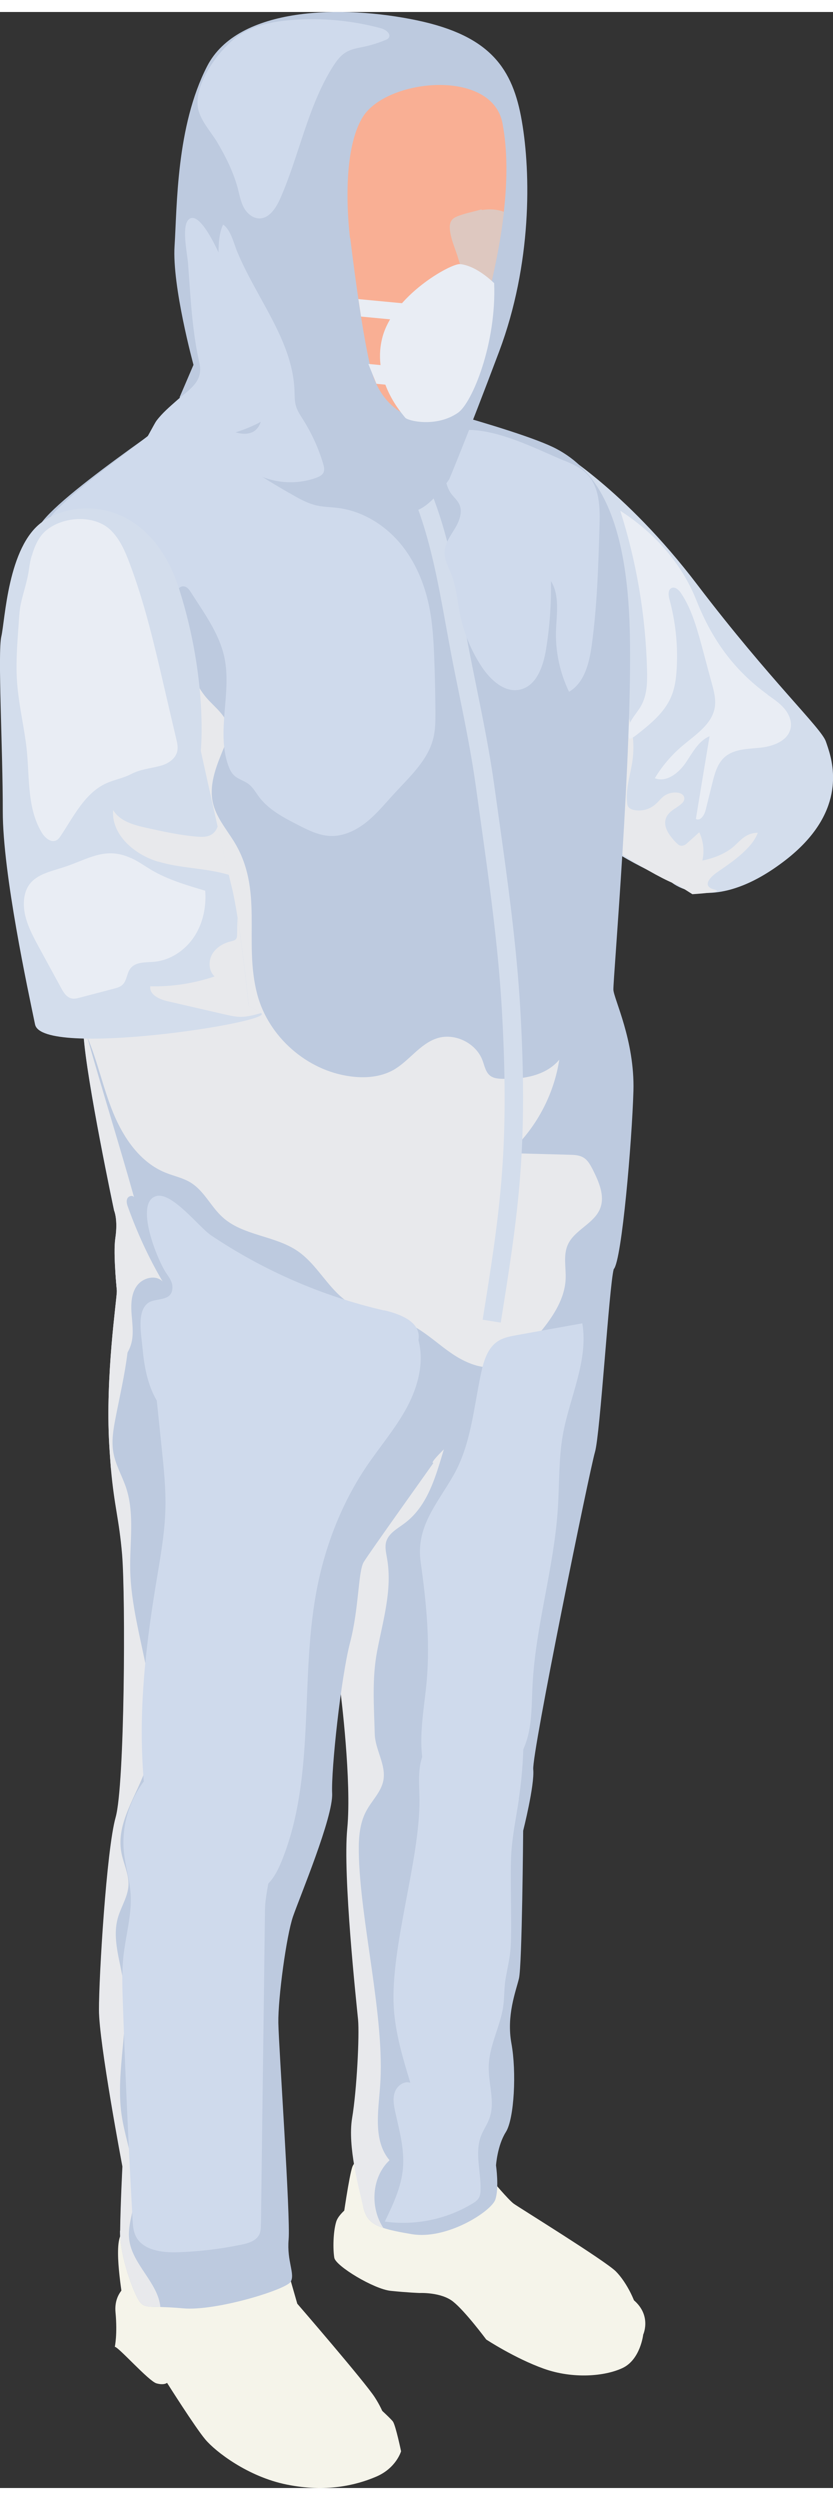
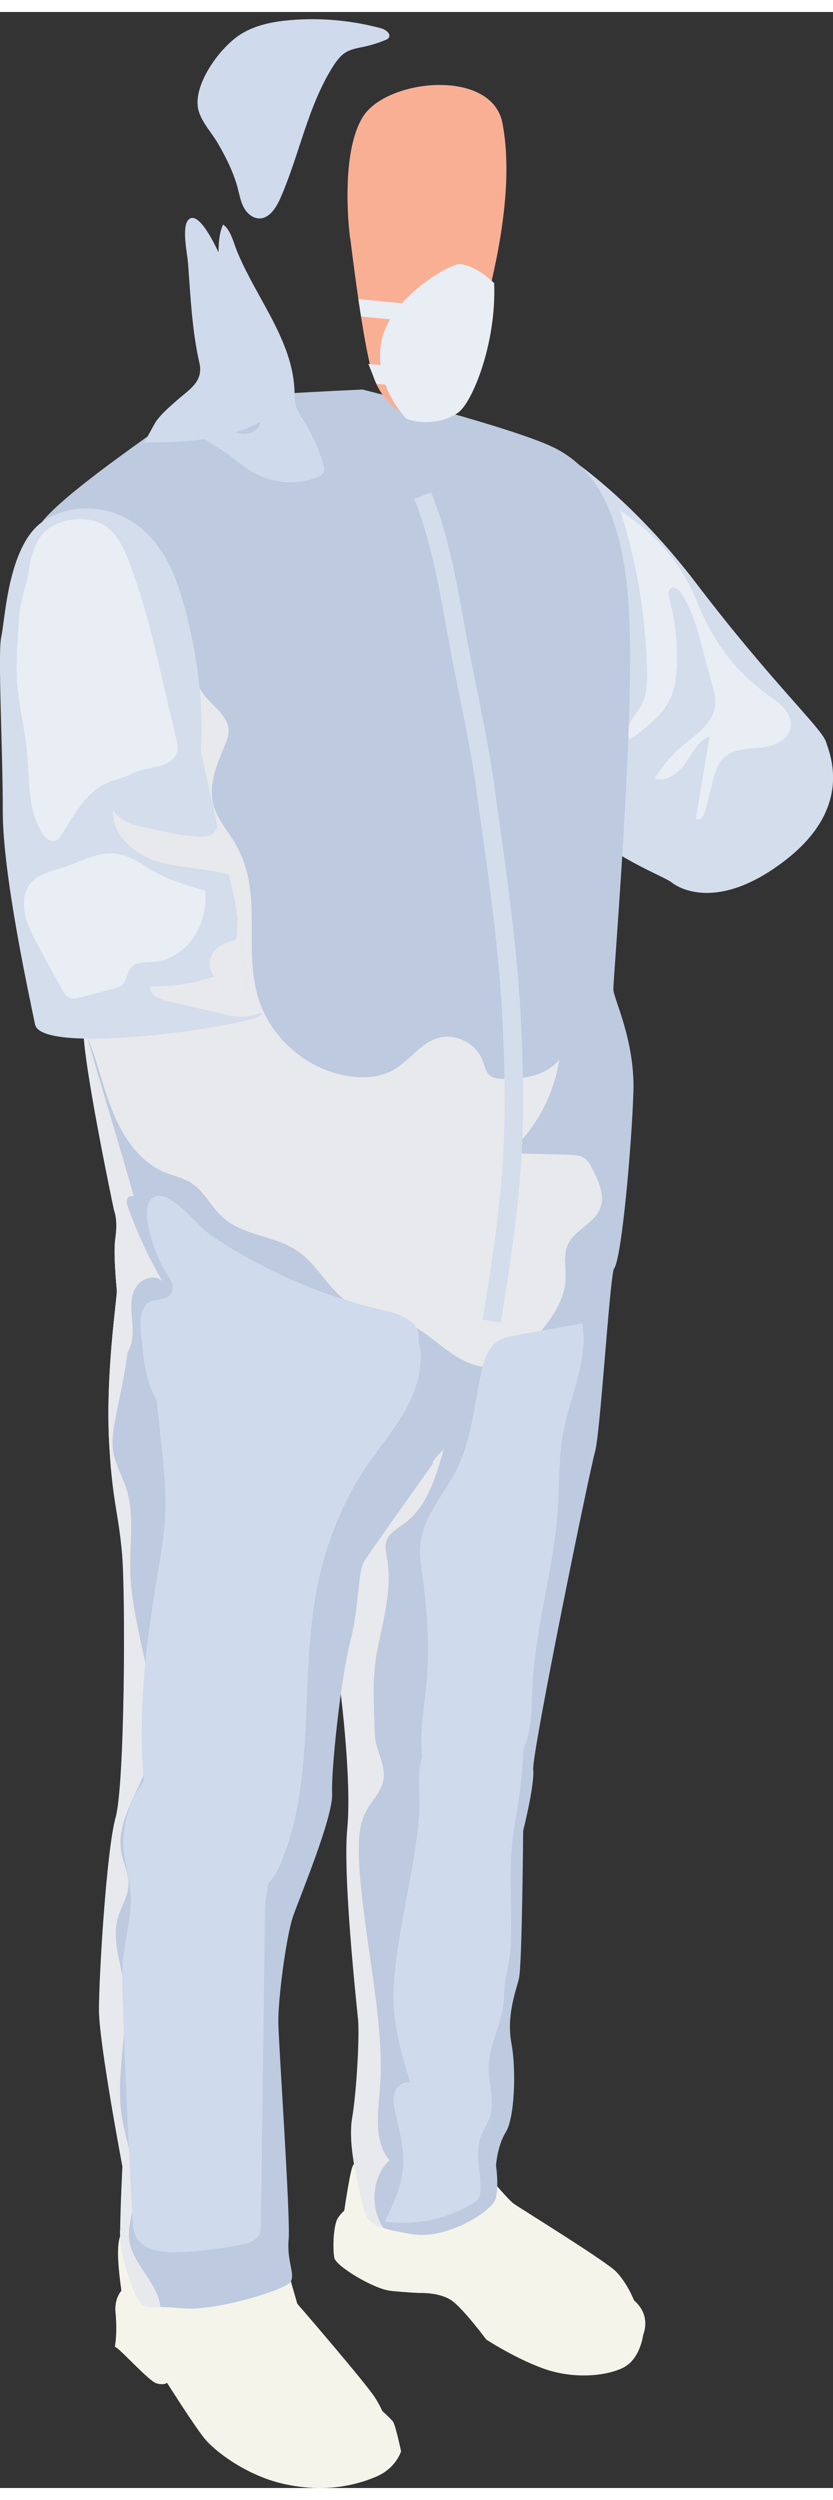
<svg xmlns="http://www.w3.org/2000/svg" viewBox="0 0 80.98 240.61" aria-hidden="true" width="80px" height="240px">
  <rect x="0" y="0" width="80.98" height="240.61" fill="#333333" stroke="none" />
  <defs>
    <linearGradient class="cerosgradient" data-cerosgradient="true" id="CerosGradient_id305677edb" gradientUnits="userSpaceOnUse" x1="50%" y1="100%" x2="50%" y2="0%">
      <stop offset="0%" stop-color="#d1d1d1" />
      <stop offset="100%" stop-color="#d1d1d1" />
    </linearGradient>
    <linearGradient />
    <style>
      .cls-1-68306764cdeb3{
        fill: #dec8c0;
      }

      .cls-1-68306764cdeb3, .cls-2-68306764cdeb3{
        mix-blend-mode: multiply;
      }

      .cls-3-68306764cdeb3{
        fill: #f9af94;
      }

      .cls-2-68306764cdeb3{
        fill: #e8e9ec;
      }

      .cls-4-68306764cdeb3{
        isolation: isolate;
      }

      .cls-5-68306764cdeb3{
        fill: #e9edf4;
      }

      .cls-6-68306764cdeb3{
        fill: #f5f4ea;
      }

      .cls-7-68306764cdeb3{
        fill: #bdcadf;
      }

      .cls-8-68306764cdeb3{
        fill: #cfdaec;
      }

      .cls-9-68306764cdeb3{
        fill: #d3ddec;
      }
    </style>
  </defs>
  <g class="cls-4-68306764cdeb3">
    <g id="labels68306764cdeb3">
      <g>
        <path class="cls-9-68306764cdeb3" d="M54.08,42.49s.4,7.92.9,16.33c.53,8.67,1.17,17.87,1.62,19.43.79,2.74,6.47,5.13,8.22,6.05.21.11.36.2.44.26.58.48,2.97,1.9,6.94.32,1.24-.49,2.64-1.28,4.2-2.49,5.72-4.46,4.72-8.96,4.1-10.87-.08-.26-.16-.47-.21-.62-.43-1.31-5.38-5.89-12.49-15.23-7.1-9.35-13.72-13.18-13.72-13.18Z" />
-         <path class="cls-2-68306764cdeb3" d="M54.95,67.75c.42,4.8.96,9.89,1.39,10.75.76,1.51,7.77,5.8,9.5,6.3h0l1.47.93s3.24-.19,2.18-.44c-1.36-.33-.4-1.26.24-1.7.73-.5,1.47-1.01,2.11-1.55.84-.71,1.53-1.46,1.83-2.28-1.11,0-1.68.73-2.26,1.26-.71.66-1.84,1.18-3.13,1.44.21-.92.11-1.86-.3-2.75-.4.36-.8.72-1.2,1.08-.12.11-.3.24-.54.23-.18,0-.31-.11-.4-.2-.18-.16-.34-.34-.48-.51-.71-.84-1.05-1.81-.17-2.59.35-.31.88-.56,1.17-.89.29-.33.22-.81-.38-.95-.41-.09-.9.01-1.22.18-.33.18-.52.41-.73.63-.29.31-.65.63-1.2.8-.56.17-1.35.14-1.67-.16-.14-.13-.17-.28-.19-.43-.18-1.39.33-2.79.52-4.18.23-1.68,0-3.36-.68-4.98-.25-.58-.46-1.11-1.54-1.37-.82-.2-1.94-.11-2.51.31-.39.29-.55.67-1.07.88-.23.09-.49.14-.76.18Z" />
        <path class="cls-5-68306764cdeb3" d="M74.61,66.34c.57.41,1.17.8,1.62,1.33.46.53.77,1.25.63,1.93-.25,1.22-1.68,1.76-2.92,1.89-1.24.13-2.61.11-3.53.95-.67.62-.93,1.56-1.15,2.45-.22.89-.44,1.77-.66,2.66-.12.49-.51,1.11-.95.87.44-2.68.88-5.36,1.33-8.04-1.1.46-1.67,1.64-2.35,2.62-.68.98-1.86,1.9-2.97,1.46.71-1.19,1.62-2.25,2.68-3.15,1.28-1.08,2.89-2.1,3.15-3.75.12-.77-.08-1.55-.29-2.31-.27-.99-.54-1.98-.8-2.98-.52-1.92-1.08-4.17-2.22-5.83-.21-.3-.56-.61-.89-.47-.37.17-.32.71-.21,1.1.59,2.17.83,4.42.71,6.66-.05,1-.18,2.02-.6,2.94-.66,1.45-1.94,2.5-3.19,3.49-.25.2-.51.4-.81.48-.29-.52-.15-1.19.13-1.71.29-.53.7-.97,1-1.5.6-1.07.62-2.36.58-3.58-.14-5.22-1.02-10.41-2.6-15.38,3.27,2.1,5.96,5.07,7.4,8.7,1.5,3.77,3.6,6.75,6.92,9.16Z" />
        <path class="cls-6-68306764cdeb3" d="M34.7,212.73s-1.73,1.02-2.02,2.02c-.3,1-.32,2.68-.18,3.49.14.8,3.84,3.04,5.48,3.21,1.64.17,2.82.21,2.82.21,0,0,2.07-.1,3.24.83,1.18.93,3.23,3.69,3.23,3.69,0,0,2.8,1.84,5.61,2.84,2.81,1,5.9.75,7.64-.07,1.74-.82,2.01-3.25,2.01-3.25,0,0,.98-2.12-1.36-3.68-2.34-1.56-18.18-6.78-18.18-6.78l-8.31-2.51Z" />
        <path class="cls-6-68306764cdeb3" d="M47.76,210.62s1.67,1.99,2.18,2.36c.51.37,8.89,5.54,9.93,6.58,1.04,1.04,2.07,3.1,2.18,4.36.11,1.26.18,2.68-1.12,3.34-1.3.65-2.78,1.66-5.93.73-3.15-.93-6.29-2.71-8.06-4.5-1.76-1.79-4.95-3.48-4.95-3.48,0,0-6.46-1.99-7.58-2.87-1.13-.88-1.1-2.41-1.1-2.41,0,0,.64-4.57.96-5.37.32-.8,2.8-2.65,2.95-2.66.15,0,10.54,3.94,10.54,3.94Z" />
        <path class="cls-7-68306764cdeb3" d="M35.31,213.29c.25,1.09.72,1.65,1.96,2.05.67.22,1.56.4,2.75.6,3.43.58,7.74-2.22,8.13-3.35.39-1.13.07-3.33.07-3.33,0,0,.13-1.93.95-3.23.83-1.29,1.05-5.89.55-8.61-.5-2.71.42-5.05.73-6.32.31-1.28.41-14.36.41-14.36,0,0,1.12-4.42.98-5.96-.15-1.55,5.49-29.11,6-30.84.51-1.72,1.38-16.11,1.82-17.76l-27.33-2.32.81,18.38v4.81s.02,20.34.02,20.34c0,0,1.07,8.53.63,13.14-.45,4.61.9,17.03,1.05,18.58.14,1.54-.12,6.81-.58,9.57-.46,2.76.7,6.92,1.07,8.61Z" />
        <path class="cls-2-68306764cdeb3" d="M35.31,213.29c.25,1.09.72,1.65,1.96,2.05-1.31-1.97-1.16-4.93.6-6.58-1.6-1.89-1.1-4.69-.92-7.16.51-6.7-1.97-16.09-2.07-22.81-.02-1.35.08-2.75.71-3.94.54-1.03,1.47-1.87,1.68-3.01.28-1.52-.8-2.97-.84-4.52-.07-2.68-.28-5.31.23-8.02.56-2.96,1.5-5.97.97-9.01-.09-.55-.24-1.12-.08-1.66.25-.81,1.09-1.25,1.77-1.76,3.33-2.48,3.39-7.38,5.27-11.09.1-.2.22-.42.19-.64-.04-.49-.61-.72-1.08-.84-1.16-.29-2.37-.59-3.55-.39-2.41.41-2.35,2.8-3.4,4.54-1.01,1.68-2.42,3.06-3.63,4.59v20.34s1.08,8.53.64,13.14c-.45,4.61.9,17.03,1.05,18.58.14,1.54-.12,6.81-.58,9.57-.46,2.76.7,6.92,1.07,8.61Z" />
        <path class="cls-6-68306764cdeb3" d="M12.72,220.68s-1.69.73-1.49,2.87c.2,2.14-.07,3.34-.07,3.34.33-.02,3.3,3.34,4.05,3.55.75.21,1.03-.05,1.03-.05,0,0,2.72,4.31,3.71,5.49.99,1.19,4.17,3.65,7.95,4.4,3.78.76,6.66.08,8.64-.76,1.98-.83,2.45-2.48,2.45-2.48,0,0-.51-2.44-.78-2.87-.27-.43-4.03-3.75-4.03-3.75l-21.47-9.74Z" />
        <path class="cls-6-68306764cdeb3" d="M27.36,217.33l1.54,5.37s6.58,7.61,7.53,9.09c.96,1.48,1.37,2.89,1.36,3.78,0,.89-.18,1.49-.18,1.49,0,0-1.88,3-9.24,1.62-7.36-1.37-10.15-6.96-10.74-8.07-.6-1.11-3.28-4.68-3.94-4.99-.66-.31-1.75-2.58-1.71-2.83.04-.25-.91-5.08-.3-6.64.6-1.56,3.31-1.68,3.31-1.68l12.37,2.85Z" />
        <path class="cls-7-68306764cdeb3" d="M11.67,215.61c-.03,2.52,1.33,6.07,1.88,6.86.39.55.75.52,2.04.55.55.02,1.26.04,2.21.13,3.19.29,9.97-1.81,10.45-2.57.47-.76-.38-1.98-.19-4.13.19-2.16-.96-18.67-1-21.04-.04-2.37.78-8.47,1.43-10.35.65-1.88,3.91-9.65,3.8-11.95-.11-2.28.86-11.28,1.74-14.65.88-3.37.78-6.92,1.33-7.83.54-.9,6.6-9.37,6.78-9.64-.06.01-.66.2,2.4-2.64,1.41-1.31,1.88-4.08,1.97-6.77.04-1.14,0-2.26-.05-3.25-.11-1.95-.33-3.37-.33-3.37,0,0-6.19-.23-13.34-.45-7.51-.23-16.08-.46-19.68-.4-.43,0-.77.02-1.05.03-.44.03-.68.06-.68.11v.04c0,.84-1.13,8.22-.74,14.94.05.87.11,1.62.16,2.29v.02c.34,3.78.79,4.86,1.09,8.36.34,4.13.26,22.4-.63,25.55-.89,3.15-1.63,15.54-1.62,18.72,0,3.18,2.28,15.21,2.28,15.21,0,0-.19,3.71-.22,6.22Z" />
        <path class="cls-2-68306764cdeb3" d="M11.67,215.61c-.03,2.52,1.33,6.07,1.88,6.86.39.55.75.52,2.04.55-.22-2.36-2.74-4.14-3.03-6.56-.16-1.29.36-2.57.52-3.86.37-2.8-.88-5.53-1.27-8.32-.58-4.23.82-8.56.19-12.79-.31-2.1-1.12-4.25-.54-6.29.3-1.07.98-2.05,1.03-3.17.05-1.1-.51-2.13-.7-3.22-.51-2.85,1.5-5.46,2.42-8.21,2.06-6.14-1.4-12.69-1.55-19.16-.06-2.68.44-5.45-.39-8-.39-1.17-1.04-2.25-1.25-3.46-.19-1.09-.01-2.2.2-3.29.4-2.08.92-4.29,1.18-6.45.12-.99.19-1.97.16-2.93-.03-1.1-.18-2.17-.52-3.18-.2-.62-.47-1.21-.83-1.78.04.67.1,1.33.15,1.89v.04c0,.84-1.13,8.22-.74,14.94.05.87.11,1.62.16,2.29v.02c.34,3.78.79,4.86,1.09,8.36.34,4.13.26,22.4-.63,25.55-.89,3.15-1.63,15.54-1.62,18.72,0,3.18,2.28,15.21,2.28,15.21,0,0-.19,3.71-.22,6.22Z" />
        <path class="cls-7-68306764cdeb3" d="M5.06,69.79c1.26,12.62,2.9,27.13,3.06,29.63.29,4.42,2.96,17.02,2.96,17.02,0,0,.41.87.13,2.73-.11.75-.08,1.99,0,3.2.04.67.1,1.33.15,1.89v.04c.1.96.18,1.65.18,1.65,0,0,.09.51,1.02,1.37.09.09.2.19.32.28,1.08.92,3.03,2.16,6.53,3.59,6.68,2.72,17.95-.04,23.38-1.65.64-.19,1.21-.37,1.67-.51.58-.18,1.25-.42,1.99-.7,2.44-.93,5.57-2.28,8.18-3.5,2.62-1.21,4.71-2.3,5.04-2.67.78-.85,1.77-12.44,1.91-17.33.13-4.89-1.91-8.93-1.95-9.82-.04-.89,1.86-23.09,1.6-34.7-.26-11.6-3.42-15.89-7.14-17.86-3.72-1.97-18.84-5.76-18.84-5.76,0,0-15.8.68-16.36,1.3-.56.62-14.55,9.79-15.24,12.34-.3,1.11.45,9.7,1.42,19.43Z" />
        <path class="cls-2-68306764cdeb3" d="M11.08,116.44s.41.87.13,2.73c-.11.75-.08,1.99,0,3.2.04.67.1,1.33.15,1.89v.04c0,.84-1.13,8.22-.74,14.94.05.87.11,1.62.16,2.29.24-3.43-.68-7.12.95-10.14.21-.38.46-.75.67-1.13.13-.23.24-.47.32-.72.2-.62.2-1.27.16-1.92-.02-.32-.05-.65-.08-.98-.07-.85-.07-1.76.3-2.51.05-.11.11-.21.19-.32.55-.8,1.84-1.15,2.52-.44-1.35-2.3-2.47-4.73-3.37-7.24-.1-.26-.18-.55-.07-.81.1-.25.5-.38.66-.15-1.47-5.24-3.09-10.36-4.56-15.6,1.03,2.42,1.55,5.02,2.55,7.44,1,2.43,2.62,4.78,5.04,5.77.83.34,1.74.51,2.5.99,1.3.81,1.95,2.34,3.09,3.36,1.99,1.8,5.08,1.76,7.3,3.29,1.54,1.06,2.52,2.79,3.84,4.09.37.37.77.7,1.21.97,1.7,1.05,3.82,1.13,5.63,1.94,1.16.52,2.16,1.34,3.17,2.12.39.31.79.6,1.2.88.76.51,1.63.95,2.51,1.16.83.2,1.69.22,2.49-.08,1.1-.41,1.92-1.34,2.7-2.24,1.16-1.34,2.36-2.79,2.94-4.42.2-.56.33-1.15.35-1.75.04-1.09-.24-2.24.19-3.25.63-1.49,2.59-2.08,3.17-3.59.47-1.22-.13-2.57-.72-3.75-.23-.44-.47-.91-.9-1.17-.4-.25-.9-.27-1.37-.28-1.96-.05-3.92-.11-5.89-.16,2.61-2.35,4.37-5.62,4.9-9.08-1.29,1.56-3.53,1.93-5.55,1.86-.4-.01-.82-.05-1.14-.28-.47-.34-.57-.98-.78-1.53-.64-1.68-2.7-2.68-4.41-2.13-1.68.54-2.72,2.22-4.26,3.09-1.25.69-2.75.81-4.18.61-4.22-.56-7.95-3.85-9.04-7.96-1.37-5.2.69-10.14-2.3-14.92-.76-1.21-1.72-2.35-2.02-3.74-.41-1.89.45-3.78,1.18-5.57.19-.46.36-.93.35-1.43-.03-1.32-1.31-2.19-2.16-3.18-.98-1.14-1.47-2.62-2.31-3.86-.59-.88-1.25-1.39-1.94-1.64-1.79-.64-3.79.6-5.35,2.27-1.7,1.83-2.63,4.36-4.63,5.87-.25.18-.5.35-.76.5,1.26,12.62,2.9,27.13,3.06,29.63.29,4.42,2.96,17.02,2.96,17.02Z" />
        <path class="cls-9-68306764cdeb3" d="M48.67,127.36l-1.75-.28c.75-4.66,1.53-9.48,1.88-14.27.35-4.64.34-9.67-.01-15.83-.35-6.15-1.23-12.43-2.08-18.5l-.44-3.16c-.43-3.11-1.06-6.24-1.68-9.27-.31-1.54-.63-3.08-.91-4.63l-.36-1.97c-.74-4.06-1.5-8.26-3.05-12.12l1.65-.66c1.62,4.03,2.4,8.32,3.15,12.47l.36,1.96c.29,1.54.6,3.07.91,4.6.62,3.06,1.26,6.22,1.7,9.38l.44,3.15c.86,6.11,1.74,12.43,2.1,18.65.36,6.24.36,11.34,0,16.06-.36,4.86-1.15,9.72-1.9,14.42Z" />
        <path class="cls-8-68306764cdeb3" d="M44.09,142.19c1.71-3,1.96-6.59,2.69-9.97.25-1.14.62-2.38,1.59-3.03.56-.38,1.25-.5,1.91-.62,2.11-.38,4.22-.76,6.33-1.14.61,3.64-1.24,7.19-1.89,10.82-.42,2.37-.33,4.79-.49,7.19-.37,5.78-2.17,11.39-2.46,17.18-.09,1.71-.04,3.46-.5,5.11-.85,3.03-3.49,5.48-6.58,6.1-.48.1-1,.15-1.45-.04-.4-.17-.71-.5-.96-.86-1.97-2.76-1.26-6.52-.88-9.9.47-4.2.08-8.22-.5-12.37-.49-3.47,1.56-5.61,3.19-8.47Z" />
        <path class="cls-8-68306764cdeb3" d="M50.45,173.64c-.26,1.73-.62,3.45-.74,5.2-.14,2.1.06,7.01-.06,9.12-.06,1.12-.33,2.14-.51,3.23-.16,1.01-.08,2.05-.3,3.08-.38,1.81-1.29,3.52-1.33,5.37-.04,1.69.64,3.43.08,5.02-.21.61-.6,1.14-.83,1.74-.62,1.64,0,3.47-.04,5.23,0,.28-.04.58-.19.82-.14.23-.38.39-.62.53-2.52,1.53-5.58,2.15-8.5,1.74.79-1.64,1.6-3.34,1.76-5.15.17-1.84-.34-3.67-.74-5.48-.14-.64-.27-1.32-.05-1.94.21-.62.89-1.13,1.51-.92-.73-2.4-1.46-4.82-1.61-7.33-.34-5.86,2.55-14.31,2.5-20.19-.01-1.2-.14-2.41.11-3.58.2-.92.63-1.78,1.15-2.57.51-.79,1.13-1.54,1.97-1.97,1.07-.56,2.5-.52,3.65-.29.83.16,2.6-.05,3.07.8.15.26.16.58.16.88.03,2.13-.11,4.25-.41,6.36-.02.11-.03.21-.05.31Z" />
        <path class="cls-8-68306764cdeb3" d="M26.51,131.56c1.41-.47,2.67-1.29,4.02-1.9,2.42-1.09,5.08-1.51,7.7-1.91.7-.11,1.53-.17,2.01.35.18.2.28.45.36.7.71,2.23.08,4.68-1.01,6.74-1.1,2.06-2.64,3.85-3.95,5.78-2.51,3.72-4.14,8.02-4.93,12.44-1.54,8.58-.04,17.74-3.29,25.83-.34.85-.75,1.7-1.4,2.35-1.28,1.28-3.23,1.53-5.03,1.71-.96.1-1.92.2-2.88.29-.44.05-.92.08-1.31-.14-.47-.26-.67-.82-.83-1.33-1.54-5.03-2.21-10.3-2.19-15.56.02-4.74.61-9.46,1.38-14.14.4-2.44.86-4.87.92-7.34.05-1.93-.15-3.86-.35-5.78-.24-2.32-.48-4.63-.72-6.95-.13-1.3-.71-3.22-.29-4.44,1.24.65,1.91,2.27,3.13,3.07,2.23,1.47,6.24,1.01,8.65.21Z" />
        <path class="cls-8-68306764cdeb3" d="M25.36,215c0,.33-.01.67-.15.97-.3.62-1.05.85-1.73.99-2.03.42-4.1.67-6.17.74-1.58.06-3.51-.2-4.15-1.65-.21-.47-.24-.99-.27-1.49-.39-7.05-.71-14.1-.95-21.16-.05-1.49-.1-2.99.06-4.47.22-2.03.83-4.03.7-6.06-.09-1.35-.51-2.66-.65-4.01-.26-2.47.47-5.02,1.99-6.99.62-.8,1.5-1.56,2.51-1.5.61.04,1.16.38,1.67.71,1.64,1.06,3.25,2.19,4.81,3.36,1.03.77,2.06,1.6,2.73,2.69,1.32,2.15.02,4.96,0,7.32-.04,3.43-.09,6.87-.13,10.3-.09,6.75-.18,13.49-.26,20.24Z" />
-         <path class="cls-8-68306764cdeb3" d="M28.16,46.76c.84.49,1.7.99,2.65,1.2.68.15,1.39.15,2.08.24,2.31.3,4.43,1.59,5.94,3.35,1.51,1.77,2.44,3.98,2.9,6.26.32,1.58.41,3.2.48,4.82.07,1.81.11,3.62.12,5.43,0,.85,0,1.71-.21,2.53-.53,2.14-2.29,3.72-3.78,5.35-.88.95-1.7,1.97-2.71,2.78-1.01.81-2.26,1.41-3.55,1.35-1.1-.05-2.11-.56-3.09-1.06-1.41-.72-2.87-1.48-3.81-2.74-.32-.43-.58-.91-1.01-1.24-.44-.34-1.03-.47-1.43-.86-.27-.26-.43-.62-.56-.98-1.16-3.33.37-7.05-.37-10.49-.5-2.32-1.97-4.29-3.24-6.29-.16-.25-.34-.51-.62-.58-.5-.13-.91.48-.91,1,0,.52.24,1.02.23,1.54-.01.52-.47,1.1-.96.93-.23-.08-.38-.3-.49-.52-.61-1.19-.51-2.6-.69-3.92-.31-2.22-1.75-4.51-3.97-4.88-.37-.06-.77-.07-1.11.11-.49.26-.72.85-1.17,1.17-.33.24-.75.31-1.15.37-1.19.2-2.78.16-3.15-.99-.28-.85.37-1.72,1.01-2.34,3.23-3.14,7.13-5.62,10.55-8.54,1.23-1.05,2.31-1.44,3.42-.23,1.07,1.16,1.92,2.59,3.14,3.62,1.67,1.41,3.57,2.52,5.46,3.62Z" />
-         <path class="cls-8-68306764cdeb3" d="M54.85,43.59c.78.33,1.58.67,2.17,1.27,1.29,1.28,1.32,3.31,1.26,5.12-.11,3.85-.23,7.71-.75,11.53-.24,1.73-.7,3.67-2.21,4.55-.88-1.82-1.32-3.85-1.27-5.86.05-1.67.39-3.48-.49-4.9.04,2.23-.12,4.46-.48,6.66-.27,1.63-.92,3.53-2.53,3.89-1.49.33-2.85-.92-3.7-2.19-1.02-1.54-1.75-3.27-2.12-5.08-.27-1.31-.36-2.66-.84-3.9-.28-.73-.7-1.44-.67-2.22.03-.83.57-1.55,1-2.26.43-.71.78-1.61.43-2.36-.18-.39-.52-.67-.78-1.02-1.17-1.55-.96-6.18,1.49-6.21,3.15-.03,6.66,1.8,9.48,2.99Z" />
        <path class="cls-8-68306764cdeb3" d="M37.33,126.16c1.5.35,3.4,1.05,3.38,2.59,0,.58-.31,1.11-.66,1.57-1.79,2.31-4.77,3.25-7.37,4.6-1.95,1.01-3.77,2.32-5.86,2.99-1.31.42-2.21.28-3.45.07-1.37-.23-2.72.02-4.11-.15-1.72-.21-3.2-1.45-4.06-2.96-.86-1.51-1.18-3.26-1.34-4.99-.13-1.43-.57-3.57.51-4.41.74-.58,2.46-.06,2.39-1.63-.02-.48-.33-.89-.6-1.29-.89-1.31-3.14-6.91-.95-7.49,1.52-.4,4.17,3.05,5.28,3.8,5.11,3.44,10.85,5.94,16.85,7.32Z" />
        <g>
-           <path class="cls-7-68306764cdeb3" d="M18.81,34.29s-2.09-7.64-1.84-11.55c.25-3.91.16-11.61,3.16-17.46C23.13-.57,33.35-.7,40.53.81c7.18,1.51,9.33,4.72,10.2,9.79.88,5.07.99,13.88-2.2,22.38-3.2,8.51-4.86,12.43-4.86,12.43,0,0-1.99,3.02-3.54,3.09-1.56.08-10.96-1.24-15.92-4.42-4.96-3.18-6.75-6.64-6.75-6.64l1.35-3.15Z" />
          <path class="cls-3-68306764cdeb3" d="M34.05,21.97s1.25,10.56,2.23,13.42c.95,2.76,3.19,4.33,5.19,4.05h0c.07,0,.14-.02.21-.03,2.07-.43,3.33-2.66,5.2-9.6.96-3.58,1.73-7.09,2.1-10.39.35-3.1.36-6-.13-8.6-1.01-5.37-11.26-4.36-13.58-.62-2.31,3.74-1.24,11.78-1.24,11.78Z" />
-           <path class="cls-1-68306764cdeb3" d="M41.48,39.44c.07,0,.14-.02.21-.03,2.07-.43,3.33-2.66,5.2-9.6.96-3.58,1.73-7.09,2.1-10.39-.65-.25-1.41-.29-2.09-.18-.03,0-.07,0-.08-.02,0-.01,0-.02,0-.04-.8.24-1.72.39-2.48.73-.63.28-.68.82-.57,1.5.14.89.54,1.72.79,2.59.38,1.33,2,4.26-.28,4.66-.33.06-.68.06-1.01.02-.03.77.13,1.76-.03,2.51-.08.35-.36.58-.45.92-.03.1-.02.21-.01.31.08,1.43-.04,2.68-.21,4.1-.07.53-.13,1.06-.31,1.57-.18.54-.53.93-.77,1.36Z" />
          <g>
            <path class="cls-5-68306764cdeb3" d="M48.04,26.35c-1.26-1.19-2.43-1.77-3.32-1.85s-6.56,3.08-7.57,7.22c-1.02,4.13,2,7.38,2.24,7.7.24.32,3.03.99,5.14-.48,1.37-.96,3.74-6.7,3.51-12.58Z" />
            <polygon class="cls-5-68306764cdeb3" points="40.02 28.39 34.84 27.9 35.1 29.6 39.87 30.05 40.02 28.39" />
            <polygon class="cls-5-68306764cdeb3" points="37.9 34.4 35.81 34.2 36.59 36.13 38.54 36.32 37.9 34.4" />
          </g>
          <path class="cls-8-68306764cdeb3" d="M28.63,36.82c.02.49,0,.99.14,1.46.14.49.43.91.7,1.34.83,1.32,1.49,2.76,1.94,4.26.09.3.17.63.02.91-.13.24-.4.36-.65.46-2.01.75-4.35.55-6.2-.52-1-.58-1.84-1.38-2.8-2.02-.79-.52-1.65-.94-2.33-1.6-.67-.66-1.12-1.67-.79-2.55,1.74.4,2.98,2.15,4.75,2.4.4.06.83.03,1.19-.16.77-.42.97-1.46.83-2.33-.25-1.54-1.26-2.82-2.01-4.19-1.18-2.16-1.72-4.58-1.91-7.02-.14-1.78-.61-5,.18-6.6.76.51,1.04,1.86,1.39,2.68.65,1.56,1.47,3.02,2.28,4.5,1.54,2.79,3.16,5.72,3.27,8.98Z" />
          <path class="cls-8-68306764cdeb3" d="M23.14,17.25c.16.6.27,1.22.57,1.77.3.54.83,1.01,1.45,1.04.99.04,1.65-.98,2.06-1.88,1.87-4.22,2.67-8.93,5.12-12.84.35-.55.74-1.1,1.3-1.43.53-.32,1.16-.41,1.77-.54.7-.15,1.39-.37,2.05-.64.12-.05.24-.1.32-.21.29-.38-.29-.82-.75-.94-2.82-.76-5.78-1.03-8.69-.8-1.76.14-3.55.48-5.03,1.44-1.88,1.23-4.35,4.55-4.09,6.94.14,1.27,1.28,2.46,1.91,3.52.85,1.44,1.6,2.96,2.02,4.58Z" />
          <path class="cls-8-68306764cdeb3" d="M22.08,25.39c.45,1.48.59,3.04.99,4.53.77,2.84,2.49,5.4,2.92,8.31.05.36.08.75-.09,1.07-.17.31-.49.5-.8.66-3.39,1.73-7.34,1.83-11.14,1.89.1,0,1.05-1.85,1.23-2.1.59-.79,1.3-1.38,2.03-2.03,1.2-1.06,2.59-1.8,2.16-3.64-.71-3.1-.86-6.46-1.1-9.67-.07-.87-.63-3.5.02-4.2,1.19-1.31,3.49,4.25,3.78,5.18Z" />
        </g>
        <path class="cls-9-68306764cdeb3" d="M3.41,98.39c.67,3.29,23.42-.24,21.98-1.1-.71-.43-1.21-.71-1.21-.71,0,0-.48-4.82-1.08-8.56-.19-1.19-.39-2.28-.59-3.06-.08-.32-.17-.69-.27-1.12-.31-1.28-.7-2.98-1.09-4.71-.81-3.62-1.63-7.33-1.63-7.33,0,0,.71-6.84-2.08-15.65-2.79-8.82-9.97-8.99-13.33-6.6-3.36,2.4-3.61,9.55-3.98,11.13-.37,1.57.15,10.94.14,17.01,0,6.07,2.46,17.41,3.14,20.71Z" />
        <path class="cls-2-68306764cdeb3" d="M14.61,94.68c-.11.81.88,1.27,1.68,1.45,1.87.43,3.73.86,5.59,1.29.5.11,1.01.23,1.52.23.67,0,1.33-.19,1.98-.37-.71-.43-1.21-.71-1.21-.71,0,0-.48-4.82-1.08-8.56-.02.54-.03,1.08-.04,1.63,0,.16-.01.34-.12.46-.1.12-.28.16-.43.2-.76.17-1.49.59-1.88,1.27-.38.68-.33,1.63.24,2.15-2.01.68-4.14,1.01-6.26.96Z" />
        <path class="cls-2-68306764cdeb3" d="M15.34,82.55c2.25.69,4.66.62,6.91,1.3-.31-1.28-.7-2.98-1.09-4.71-.12.36-.34.66-.68.84-.38.2-.84.19-1.28.16-1.68-.13-3.33-.5-4.97-.86-1.23-.27-2.6-.65-3.23-1.73-.2,2.38,2.05,4.32,4.34,5.01Z" />
        <path class="cls-5-68306764cdeb3" d="M3.1,52.83c.25-.91.67-1.83,1.33-2.4,1.67-1.45,4.81-1.62,6.38-.03.87.88,1.37,2.04,1.8,3.2,1.44,3.81,2.37,7.79,3.29,11.75.41,1.77.82,3.54,1.24,5.31.09.37.17.76.1,1.14-.15.78-.93,1.28-1.7,1.47-1.07.27-1.87.31-2.84.81-.74.38-1.58.52-2.34.86-2.08.93-3.17,3.18-4.43,5.08-.12.19-.26.38-.46.48-.53.26-1.11-.26-1.42-.77-1.53-2.56-1.12-5.76-1.53-8.71-.29-2.1-.76-4.08-.88-6.2-.11-1.96.08-3.91.21-5.87.03-.48.07-.95.17-1.42.26-1.2.65-2.24.81-3.46.05-.39.13-.81.25-1.23Z" />
        <path class="cls-5-68306764cdeb3" d="M12.73,82.21c.71.32,1.34.78,2.01,1.18,1.61.94,3.42,1.47,5.21,2,.12,1.57-.22,3.2-1.1,4.51-.88,1.31-2.32,2.27-3.89,2.4-.8.07-1.75-.01-2.26.62-.38.47-.35,1.19-.79,1.61-.23.22-.56.31-.87.39-1.09.29-2.19.57-3.28.86-.26.07-.53.14-.79.08-.5-.1-.8-.59-1.04-1.04-.72-1.33-1.45-2.65-2.17-3.98-.76-1.4-1.55-2.9-1.43-4.49.19-2.46,2.25-2.69,4.09-3.32,2.23-.76,3.88-1.93,6.31-.81Z" />
      </g>
    </g>
  </g>
</svg>